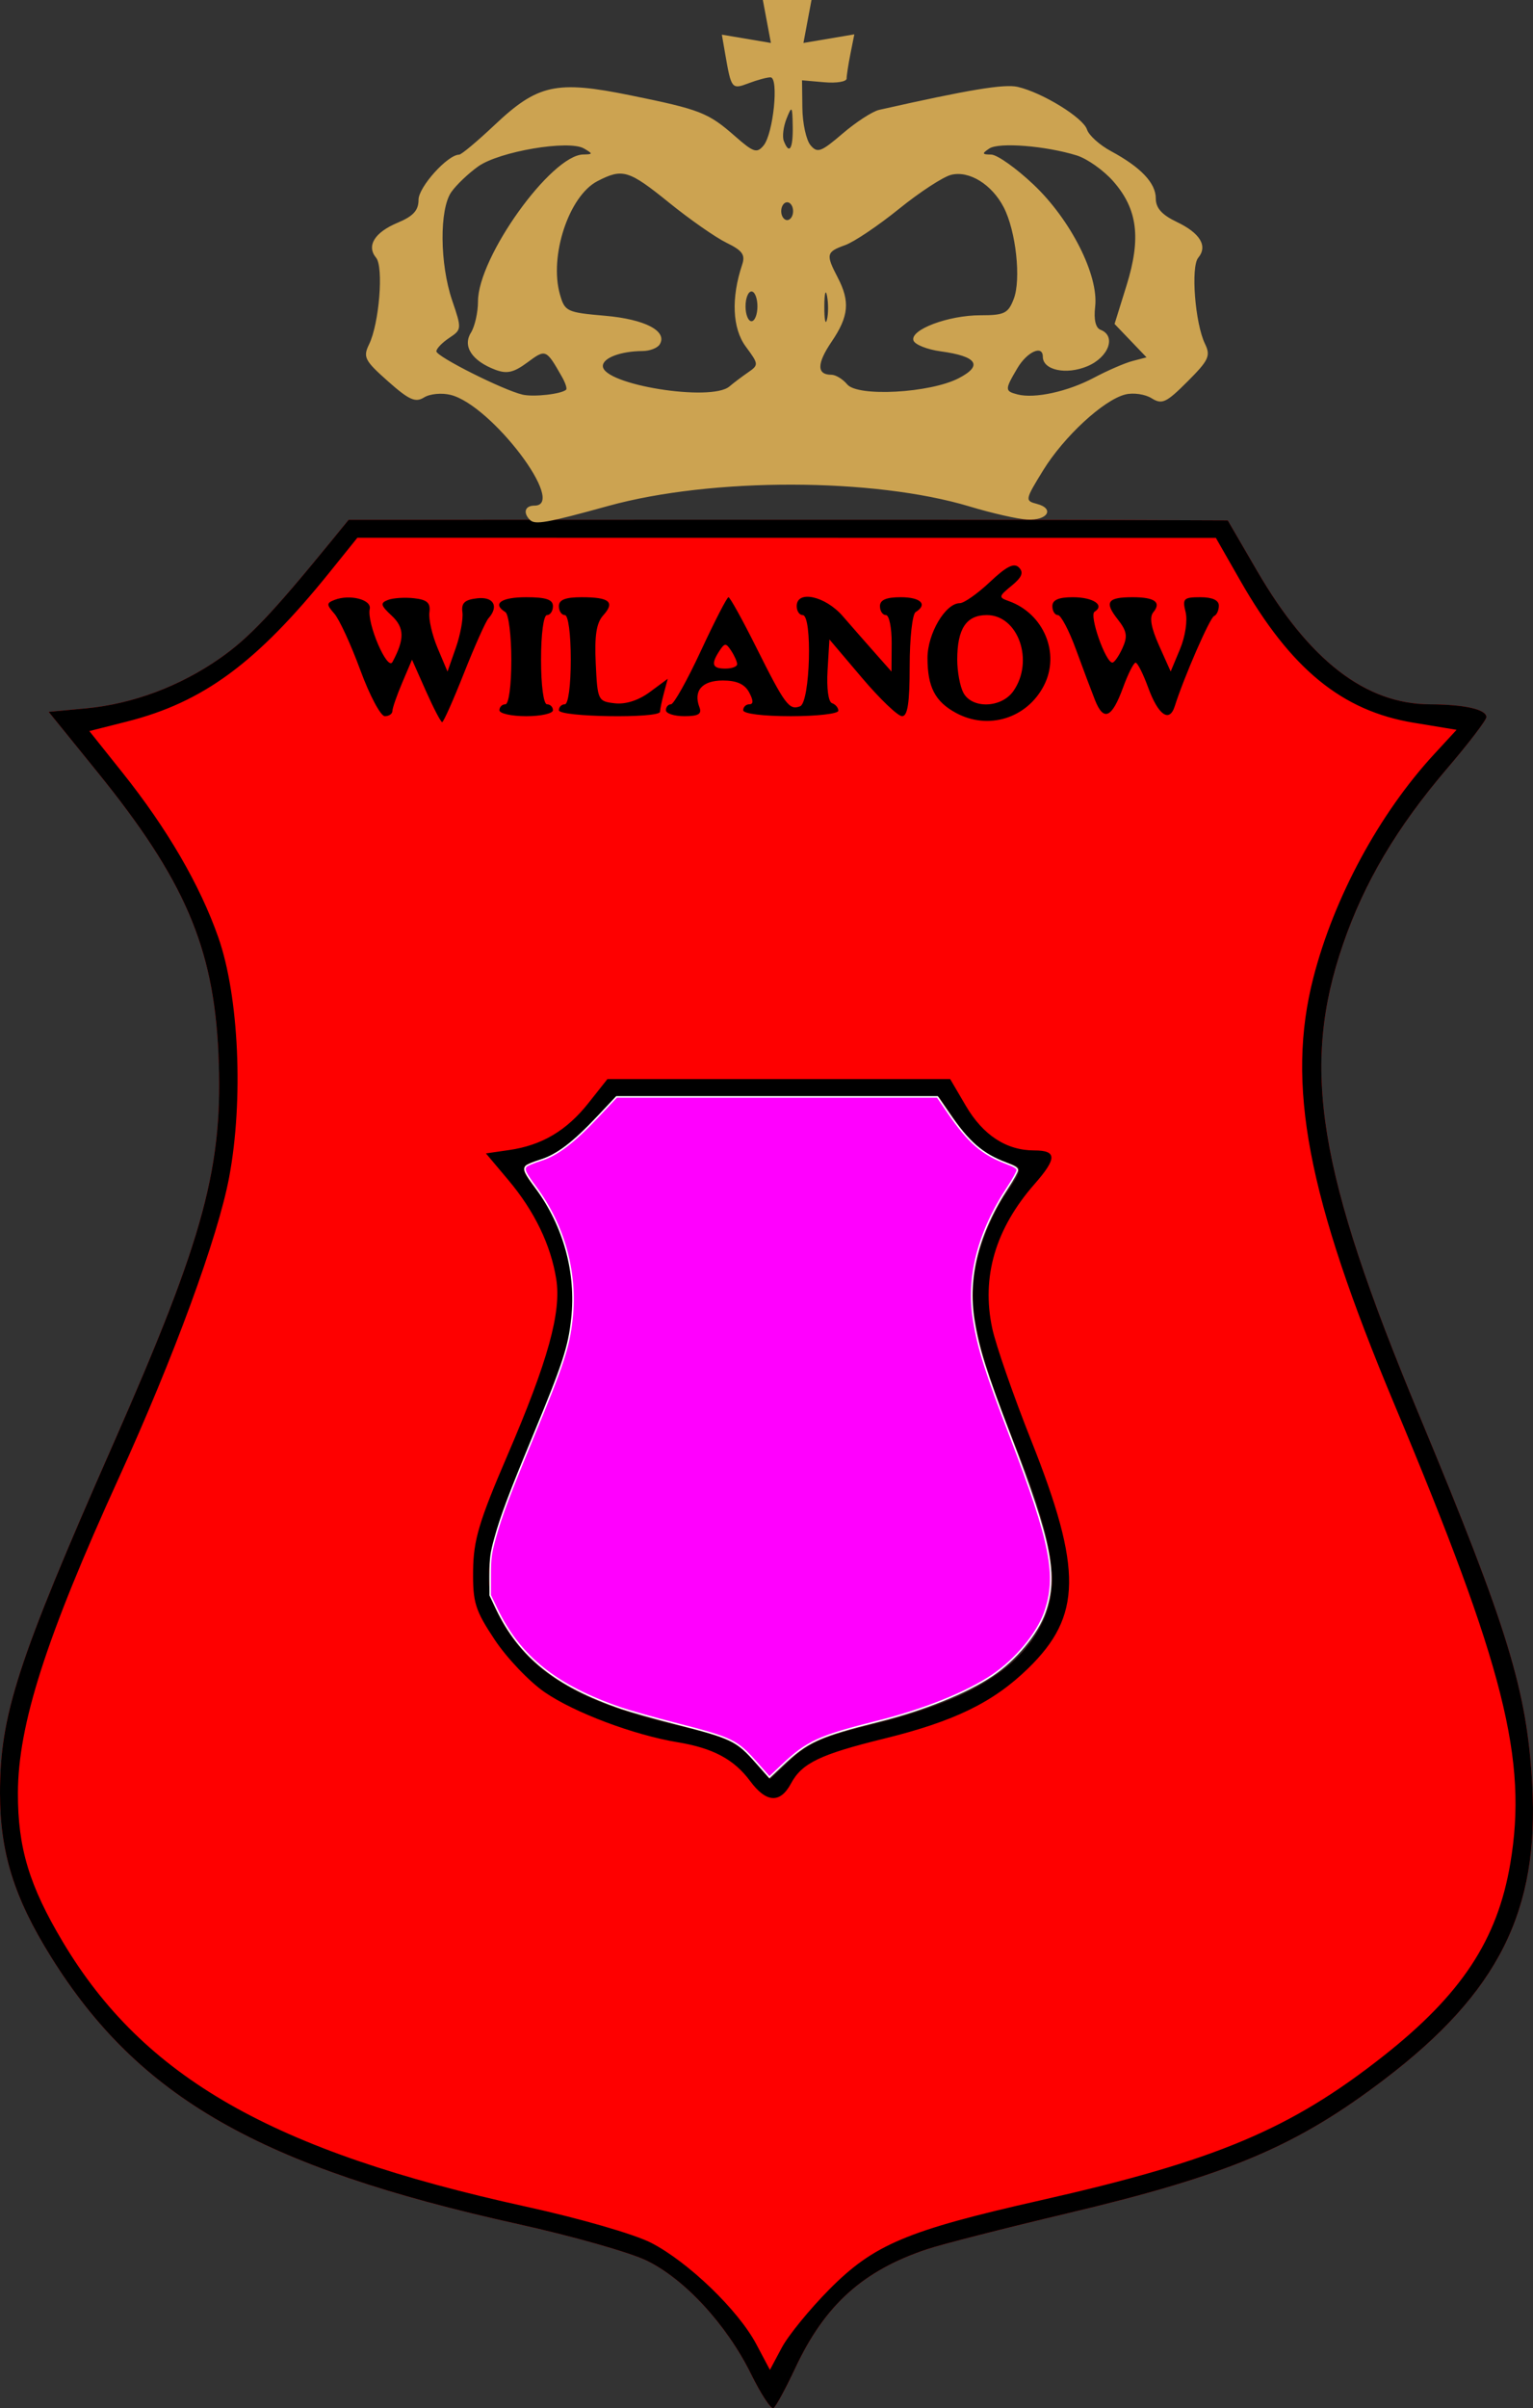
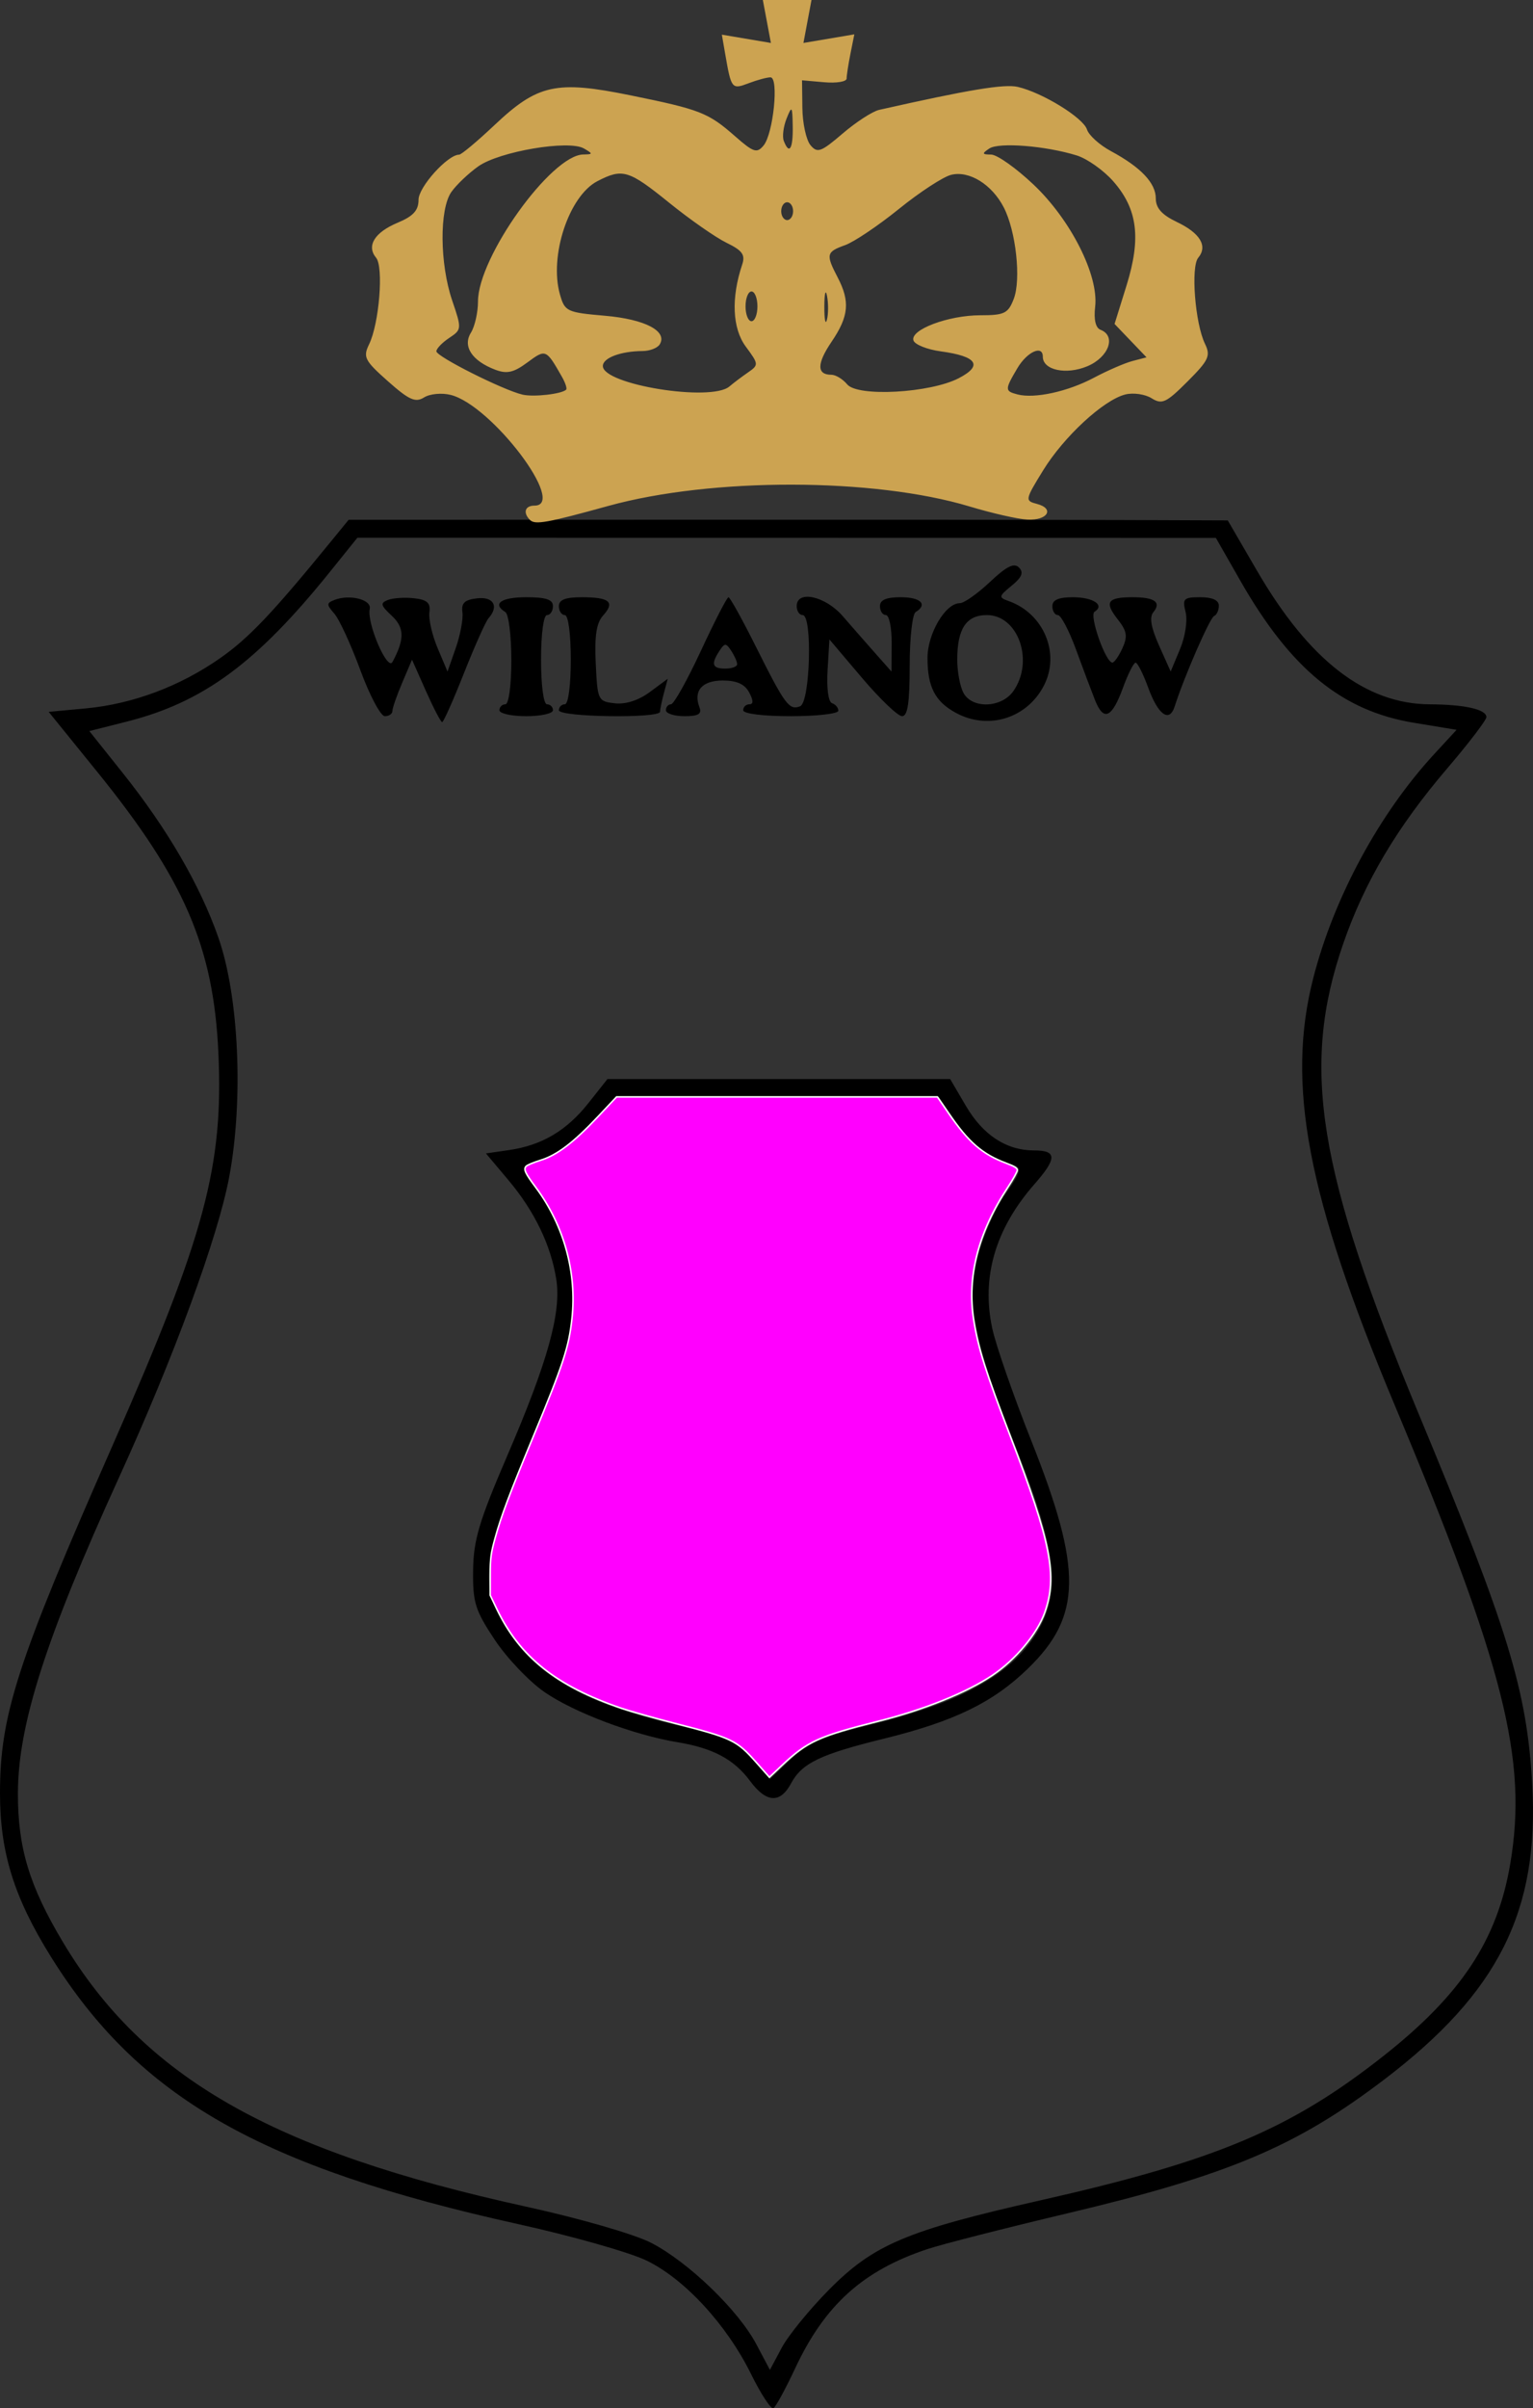
<svg xmlns="http://www.w3.org/2000/svg" xmlns:ns1="http://www.inkscape.org/namespaces/inkscape" xmlns:ns2="http://sodipodi.sourceforge.net/DTD/sodipodi-0.dtd" width="572.573mm" height="899.05mm" viewBox="0 0 572.573 899.05" version="1.1" id="svg8" ns1:version="1.0.2 (e86c870879, 2021-01-15)" ns2:docname="POL Wilanów (Warszawa) COA.svg">
  <rect x="0" y="0" width="572.573" height="899.05" fill="#333333" stroke="none" />
  <defs id="defs2" />
  <ns2:namedview id="base" pagecolor="#ffffff" bordercolor="#666666" borderopacity="1.0" ns1:pageopacity="0.0" ns1:pageshadow="2" ns1:zoom="0.086113556" ns1:cx="1809.0321" ns1:cy="2041.9049" ns1:document-units="mm" ns1:current-layer="layer1" ns1:document-rotation="0" showgrid="false" fit-margin-top="0" fit-margin-left="0" fit-margin-right="0" fit-margin-bottom="0" ns1:window-width="1350" ns1:window-height="729" ns1:window-x="0" ns1:window-y="0" ns1:window-maximized="0" />
  <g ns1:label="Warstwa 1" ns1:groupmode="layer" id="layer1" transform="translate(-229.207,-104.205)">
-     <path style="fill:#fe0000;fill-opacity:1;stroke-width:2.221" d="m 509.715,990.454 c -9.102,-18.445 -24.902,-35.569 -39.116,-42.394 -6.354,-3.051 -27.825,-9.141 -47.712,-13.534 -96.442,-21.3 -141.908,-47.285 -174.649,-99.816 -13.772,-22.096 -19.03,-38.962 -19.03,-61.042 0,-29.198 6.364,-48.843 42.135,-130.066 34.421,-78.158 41.391,-104.072 39.421,-146.563 -1.822,-39.306 -12.729,-64.562 -45.181,-104.624 l -18.193,-22.46 13.817,-1.29 c 17.552,-1.639 35.169,-8.223 50.256,-18.782 10.628,-7.438 19.449,-16.718 41.142,-43.281 l 6.813,-8.343 125.316,-0.034 c 68.924,-0.013 142.804,0.034 164.178,0.111 l 38.861,0.144 10.907,18.757 c 19.495,33.525 40.546,49.787 64.595,49.9 12.978,0.059 21.096,1.896 21.096,4.769 0,1.121 -6.59,9.749 -14.645,19.172 -18.729,21.911 -30.913,42.456 -38.87,65.54 -15.835,45.941 -9.596,84.553 28.42,175.88 33.265,79.912 40.256,102.76 42.217,137.967 2.628,47.18 -12.637,77.598 -55.201,109.997 -32.938,25.071 -58.154,35.719 -118.478,50.029 -23.206,5.505 -46.689,11.5 -52.185,13.323 -24.044,7.974 -38.35,20.845 -49.39,44.438 -3.599,7.69 -7.262,14.426 -8.141,14.969 -0.879,0.543 -4.652,-5.202 -8.385,-12.766 z m 45.947,-242.699 c 34.677,-8.559 53.71,-19.859 62.513,-37.115 7.235,-14.181 4.93,-29.824 -9.883,-67.08 -15.617,-39.276 -18.332,-53.213 -13.775,-70.707 1.847,-7.091 6.402,-17.318 10.123,-22.726 6.132,-8.913 6.39,-9.953 2.756,-11.121 -9.872,-3.174 -14.925,-6.981 -21.01,-15.824 l -6.529,-9.489 h -60.183 -60.184 l -10.682,11.141 c -6.458,6.736 -13.351,11.675 -17.433,12.491 -7.97,1.594 -8.222,2.767 -2.232,10.383 8.655,11.003 14.017,26.447 14.019,40.377 0.002,15.703 -1.832,21.832 -17.822,59.557 -13.804,32.568 -16.355,45.928 -10.948,57.323 10.495,22.116 29.054,34.126 66.355,42.938 19.797,4.677 23.563,6.333 29.371,12.911 l 6.662,7.546 7.904,-7.456 c 6.473,-6.106 12.081,-8.487 30.975,-13.15 z" id="path847" />
    <path style="fill:#000000;stroke-width:2.224;stroke-miterlimit:8;stroke-dasharray:none" d="m 509.388,769.106 c -5.981,-8.089 -13.861,-12.312 -27.026,-14.483 -16.397,-2.704 -38.63,-11.065 -49.728,-18.7 -5.724,-3.938 -14.115,-12.744 -18.646,-19.57 -7.328,-11.037 -8.221,-13.903 -8.074,-25.925 0.137,-11.307 2.229,-18.313 12.799,-42.876 15.16,-35.231 20.225,-53.505 18.25,-65.852 -2.041,-12.763 -8.136,-25.369 -17.85,-36.917 l -8.406,-9.993 8.625,-1.246 c 12.251,-1.77 21.493,-7.241 29.668,-17.563 l 7.088,-8.95 h 64.001 64.001 l 5.849,9.981 c 6.434,10.978 15.156,16.667 25.552,16.667 8.51,0 8.539,2.953 0.124,12.537 -14.633,16.666 -19.924,34.694 -15.811,53.87 1.347,6.283 7.918,25.18 14.601,41.993 19.115,48.089 18.879,65.41 -1.159,84.927 -13.08,12.741 -27.588,19.805 -54.006,26.297 -23.724,5.831 -30.533,9.115 -34.584,16.685 -4.047,7.561 -9.246,7.26 -15.268,-0.884 z m 46.274,-21.35 c 34.677,-8.559 53.709,-19.859 62.513,-37.115 7.235,-14.181 4.93,-29.824 -9.883,-67.08 -15.617,-39.276 -18.332,-53.213 -13.775,-70.707 1.847,-7.091 6.402,-17.318 10.123,-22.726 6.132,-8.913 6.39,-9.953 2.756,-11.121 -9.872,-3.174 -14.925,-6.981 -21.01,-15.824 l -6.529,-9.489 H 519.674 459.491 l -10.682,11.141 c -6.458,6.736 -13.351,11.675 -17.433,12.491 -7.97,1.594 -8.222,2.767 -2.232,10.383 8.655,11.003 14.017,26.447 14.019,40.377 0.002,15.703 -1.832,21.832 -17.822,59.557 -13.804,32.568 -16.355,45.928 -10.948,57.323 10.495,22.116 29.054,34.126 66.355,42.938 19.797,4.677 23.563,6.333 29.371,12.911 l 6.662,7.546 7.904,-7.456 c 6.473,-6.106 12.081,-8.487 30.975,-13.15 z" id="path1124" />
    <path style="opacity:0.999;fill:#ff00fe;fill-opacity:1;stroke:#ffffff;stroke-width:0.571;stroke-miterlimit:8;stroke-dasharray:none" d="m 511.802,762.279 c -7.505,-8.467 -9.002,-9.19 -30.431,-14.696 -7.768,-1.996 -16.84,-4.557 -20.159,-5.691 -24.276,-8.295 -37.854,-19.134 -46.491,-37.111 l -2.42,-5.038 0.01,-7.408 c 0.01,-6.564 0.219,-8.162 1.839,-14.026 2.248,-8.138 5.389,-16.479 14.241,-37.828 11.242,-27.11 13.283,-33.334 14.444,-44.046 1.859,-17.157 -2.952,-34.68 -13.401,-48.808 -4.089,-5.529 -4.71,-6.841 -3.772,-7.971 0.389,-0.47 2.799,-1.496 5.355,-2.281 6.202,-1.905 12.351,-6.56 21.505,-16.279 l 6.971,-7.401 h 59.917 59.917 l 4.207,6.126 c 7.455,10.853 12.553,15.27 21.509,18.634 3.027,1.137 4.131,1.826 4.131,2.579 0,0.565 -1.581,3.427 -3.513,6.361 -11.119,16.882 -15.388,33.562 -12.74,49.78 1.742,10.668 4.394,19.057 13.689,43.307 15.173,39.585 17.609,52.046 12.831,65.641 -2.807,7.985 -10.873,17.652 -19.637,23.533 -9.562,6.417 -25.482,12.821 -42.484,17.09 -22.323,5.605 -26.573,7.547 -36.009,16.454 l -4.734,4.469 z" id="path1130" />
    <path style="fill:#000000;stroke-width:2.221" d="m 509.715,990.454 c -9.102,-18.445 -24.902,-35.569 -39.116,-42.394 -6.354,-3.051 -27.825,-9.141 -47.712,-13.534 -96.442,-21.3 -141.908,-47.285 -174.649,-99.816 -13.772,-22.096 -19.03,-38.962 -19.03,-61.042 0,-29.198 6.364,-48.843 42.135,-130.066 34.421,-78.158 41.391,-104.072 39.421,-146.563 -1.822,-39.306 -12.729,-64.561 -45.181,-104.624 l -18.193,-22.46 13.817,-1.29 c 17.552,-1.639 35.169,-8.223 50.256,-18.782 10.628,-7.438 19.449,-16.718 41.142,-43.281 l 6.813,-8.343 125.316,-0.034 c 68.924,-0.013 142.804,0.034 164.178,0.111 l 38.862,0.144 10.907,18.757 c 19.495,33.525 40.546,49.788 64.595,49.9 12.978,0.059 21.096,1.896 21.096,4.769 0,1.121 -6.59,9.749 -14.645,19.172 -18.729,21.911 -30.914,42.456 -38.87,65.54 -15.835,45.941 -9.596,84.553 28.42,175.879 33.265,79.912 40.256,102.76 42.217,137.967 2.628,47.18 -12.637,77.598 -55.201,109.997 -32.938,25.071 -58.154,35.719 -118.478,50.029 -23.206,5.505 -46.689,11.5 -52.185,13.323 -24.044,7.974 -38.349,20.845 -49.39,44.438 -3.599,7.69 -7.262,14.426 -8.14,14.969 -0.879,0.543 -4.652,-5.202 -8.385,-12.766 z m 29.274,-31.625 c 16.601,-16.733 28.999,-21.956 78.833,-33.21 65.443,-14.779 93.371,-26.52 128.013,-53.82 29.195,-23.007 42.654,-43.393 47.46,-71.882 6.543,-38.791 -2.197,-73.423 -43.231,-171.31 -32.634,-77.848 -40.572,-119.659 -30.289,-159.527 7.71,-29.891 24.582,-61.09 45.037,-83.281 l 8.425,-9.141 -16.06,-2.652 c -26.757,-4.419 -45.88,-20.074 -64.659,-52.931 l -9.188,-16.076 -160.321,-0.023 -160.321,-0.023 -10.281,12.769 c -27.331,33.943 -47.293,48.648 -75.836,55.864 l -13.996,3.538 12.403,15.545 c 16.693,20.921 28.912,41.924 35.779,61.499 7.707,21.97 9.454,60.662 4.042,89.506 -4.196,22.361 -20.605,67.063 -41.165,112.143 -27.275,59.803 -37.677,92.266 -37.734,117.766 -0.044,20.43 4.237,34.605 16.815,55.646 30.235,50.58 78.272,77.999 173.019,98.755 20.093,4.402 40.355,10.258 46.634,13.478 13.831,7.093 32.556,25.118 39.299,37.828 l 5.107,9.627 4.445,-8.328 c 2.445,-4.58 10.441,-14.371 17.769,-21.758 z M 388.271,362.134 l -5.179,-11.658 -3.661,8.599 c -2.013,4.729 -3.661,9.476 -3.661,10.548 0,1.072 -1.273,1.949 -2.829,1.949 -1.556,0 -5.676,-7.745 -9.156,-17.21 -3.48,-9.466 -7.84,-18.938 -9.687,-21.05 -3.003,-3.433 -2.991,-3.981 0.112,-5.172 5.688,-2.183 13.856,-0.076 13.092,3.38 -1.162,5.25 6.6,23.345 8.498,19.812 4.574,-8.511 4.503,-12.811 -0.285,-17.272 -4.167,-3.882 -4.371,-4.748 -1.392,-5.892 1.921,-0.737 6.325,-1.016 9.787,-0.619 4.894,0.561 6.156,1.737 5.673,5.287 -0.342,2.511 1.041,8.507 3.073,13.324 l 3.695,8.758 3.089,-8.824 c 1.699,-4.853 2.814,-10.849 2.478,-13.324 -0.467,-3.447 0.819,-4.665 5.496,-5.203 6.146,-0.708 8.232,2.982 4.226,7.476 -1.034,1.16 -5.144,10.354 -9.132,20.43 -3.989,10.076 -7.659,18.32 -8.156,18.32 -0.497,0 -3.234,-5.246 -6.083,-11.658 z m 197.963,8.197 c -7.789,-4.227 -10.604,-9.675 -10.604,-20.52 0,-9.081 6.702,-20.431 12.064,-20.431 1.573,0 6.634,-3.56 11.247,-7.911 6.22,-5.866 9.027,-7.261 10.859,-5.394 1.821,1.856 1.099,3.638 -2.751,6.784 -4.862,3.973 -4.938,4.367 -1.11,5.725 13.142,4.661 19.357,19.581 13.153,31.578 -6.328,12.238 -20.796,16.715 -32.858,10.17 z m 21.47,-8.136 c 7.843,-11.197 1.84,-28.375 -9.915,-28.375 -7.672,0 -11.055,5.097 -11.055,16.655 0,4.435 1.034,9.997 2.299,12.36 3.25,6.072 14.234,5.695 18.672,-0.64 z m -191.961,7.156 c 0,-1.221 0.999,-2.221 2.221,-2.221 1.281,0 2.221,-6.988 2.221,-16.524 0,-9.088 -0.999,-17.141 -2.221,-17.896 -5.031,-3.109 -1.612,-5.552 7.772,-5.552 7.402,0 9.993,0.864 9.993,3.331 0,1.832 -0.999,3.331 -2.221,3.331 -1.283,0 -2.221,7.032 -2.221,16.655 0,9.623 0.938,16.655 2.221,16.655 1.221,0 2.221,0.999 2.221,2.221 0,1.221 -4.497,2.221 -9.993,2.221 -5.496,0 -9.993,-0.999 -9.993,-2.221 z m 22.207,0 c 0,-1.221 0.999,-2.221 2.221,-2.221 1.283,0 2.221,-7.032 2.221,-16.655 0,-9.623 -0.938,-16.655 -2.221,-16.655 -1.221,0 -2.221,-1.499 -2.221,-3.331 0,-2.382 2.426,-3.331 8.512,-3.331 10.419,0 12.546,1.796 8.035,6.781 -2.535,2.801 -3.272,7.555 -2.781,17.945 0.65,13.762 0.838,14.154 7.098,14.869 4.077,0.465 8.875,-1.074 13.111,-4.206 l 6.681,-4.94 -1.423,5.316 c -0.782,2.924 -1.436,6.066 -1.453,6.982 -0.051,2.571 -37.781,2.016 -37.781,-0.555 z m 39.972,0 c 0,-1.221 0.854,-2.221 1.899,-2.221 1.044,0 6.077,-8.994 11.184,-19.986 5.107,-10.992 9.738,-19.986 10.29,-19.986 0.552,0 5.127,8.244 10.167,18.32 10.965,21.926 12.479,23.969 16.587,22.392 3.762,-1.444 4.67,-34.051 0.948,-34.051 -1.221,0 -2.221,-1.499 -2.221,-3.331 0,-6.118 10.657,-3.806 17.193,3.73 3.368,3.884 8.843,10.129 12.166,13.879 l 6.042,6.818 0.067,-10.548 c 0.034,-5.801 -0.934,-10.548 -2.155,-10.548 -1.221,0 -2.221,-1.499 -2.221,-3.331 0,-2.326 2.344,-3.331 7.772,-3.331 7.483,0 10.176,2.693 5.552,5.552 -1.221,0.755 -2.221,9.807 -2.221,20.117 0,13.735 -0.759,18.745 -2.838,18.745 -1.561,0 -8.306,-6.449 -14.989,-14.33 l -12.151,-14.33 -0.689,11.51 c -0.403,6.74 0.287,11.835 1.665,12.295 1.295,0.431 2.354,1.701 2.354,2.82 0,1.12 -7.994,2.036 -17.765,2.036 -10.363,0 -17.765,-0.925 -17.765,-2.221 0,-1.221 1.034,-2.221 2.299,-2.221 1.559,0 1.533,-1.43 -0.076,-4.441 -1.652,-3.088 -4.65,-4.441 -9.833,-4.441 -7.741,0 -11.096,3.839 -8.735,9.993 0.967,2.52 -0.401,3.331 -5.621,3.331 -3.795,0 -6.899,-0.999 -6.899,-2.221 z m 26.614,-17.21 c -0.013,-0.916 -1.018,-3.164 -2.221,-4.997 -1.944,-2.961 -2.43,-2.961 -4.373,0 -3.278,4.993 -2.73,6.662 2.187,6.662 2.443,0 4.426,-0.75 4.407,-1.665 z m 133.648,13.408 c -1.35,-3.405 -4.557,-11.936 -7.126,-18.959 -2.569,-7.023 -5.598,-12.769 -6.732,-12.769 -1.134,0 -2.061,-1.499 -2.061,-3.331 0,-2.316 2.33,-3.331 7.641,-3.331 7.615,0 12.07,2.976 8.114,5.421 -2.085,1.289 4.098,18.939 6.65,18.983 0.72,0.01 2.416,-2.408 3.77,-5.378 2.015,-4.423 1.691,-6.379 -1.791,-10.806 -5.059,-6.431 -3.84,-8.221 5.595,-8.221 8.25,0 10.828,1.87 7.728,5.605 -1.531,1.845 -0.867,5.719 2.127,12.405 l 4.353,9.722 3.482,-8.333 c 1.975,-4.726 2.881,-10.728 2.093,-13.866 -1.257,-5.008 -0.734,-5.533 5.514,-5.533 4.475,0 6.903,1.107 6.903,3.146 0,1.73 -0.804,3.479 -1.786,3.886 -1.581,0.656 -11.227,22.773 -14.689,33.68 -1.985,6.253 -6.166,3.311 -9.918,-6.979 -1.866,-5.118 -3.979,-9.305 -4.696,-9.305 -0.717,0 -2.83,4.187 -4.696,9.305 -4.159,11.406 -7.253,12.782 -10.475,4.657 z" id="path1162" />
-     <path style="fill:#000000;stroke-width:0.874" id="path1178" d="" />
    <path style="fill:#cca351;fill-opacity:1;stroke-width:2.221" d="m 427.155,298.315 c -2.711,-2.711 -1.882,-5.354 1.678,-5.354 12.377,0 -16.012,-37.496 -31.293,-41.332 -3.336,-0.837 -7.768,-0.417 -9.944,0.941 -3.236,2.021 -5.611,0.957 -13.514,-6.057 -8.709,-7.729 -9.352,-8.992 -7.017,-13.786 3.772,-7.742 5.48,-28.841 2.615,-32.294 -3.685,-4.44 -0.587,-9.477 8.047,-13.085 5.848,-2.443 7.803,-4.595 7.803,-8.585 0,-4.749 10.885,-16.822 15.167,-16.822 0.826,0 6.759,-4.962 13.184,-11.026 16.161,-15.253 23.049,-16.767 50.704,-11.142 26.205,5.33 29.119,6.469 39.209,15.329 6.837,6.003 8.119,6.418 10.599,3.429 3.657,-4.406 5.792,-25.459 2.582,-25.459 -1.297,0 -4.958,0.988 -8.134,2.196 -6.31,2.399 -6.505,2.159 -8.739,-10.716 l -1.285,-7.409 9.159,1.547 9.159,1.547 -1.504,-8.017 -1.504,-8.017 h 9.084 9.084 l -1.504,8.017 -1.504,8.017 9.503,-1.606 9.503,-1.606 -1.438,7.19 c -0.791,3.955 -1.438,8.143 -1.438,9.307 0,1.164 -3.747,1.789 -8.327,1.388 l -8.328,-0.729 0.127,10.361 c 0.067,5.698 1.429,11.928 3.019,13.844 2.568,3.094 3.912,2.61 12.026,-4.336 5.024,-4.301 11.161,-8.276 13.636,-8.833 33.562,-7.559 46.732,-9.741 51.768,-8.575 9.216,2.134 24.459,11.514 25.854,15.91 0.685,2.157 4.702,5.784 8.927,8.059 11.173,6.017 16.771,11.911 16.771,17.658 0,3.598 2.259,6.131 7.841,8.793 8.745,4.17 11.638,8.999 8.01,13.37 -2.829,3.408 -1.176,24.503 2.517,32.109 2.187,4.506 1.436,6.128 -6.527,14.092 -7.943,7.943 -9.518,8.675 -13.415,6.241 -2.429,-1.517 -6.842,-2.149 -9.807,-1.405 -8.13,2.041 -22.936,15.712 -30.725,28.37 -6.734,10.945 -6.8,11.3 -2.307,12.475 6.736,1.761 4.024,6.253 -3.541,5.864 -3.548,-0.182 -13.223,-2.375 -21.501,-4.873 -35.809,-10.805 -96.365,-10.907 -135.031,-0.227 -22.941,6.337 -27.356,7.127 -29.25,5.233 z m 13.512,-48.647 c 0.407,-0.407 -0.307,-2.574 -1.587,-4.816 -5.917,-10.368 -6.031,-10.416 -12.893,-5.342 -5.136,3.797 -7.661,4.367 -12.013,2.713 -8.683,-3.301 -12.253,-8.731 -9.08,-13.811 1.453,-2.327 2.642,-7.582 2.642,-11.679 0,-16.516 27.337,-54.655 39.322,-54.858 3.649,-0.059 3.671,-0.248 0.265,-2.236 -5.665,-3.306 -31.658,1.099 -39.518,6.696 -3.658,2.605 -8.168,6.901 -10.021,9.548 -4.503,6.43 -4.346,26.818 0.311,40.489 3.614,10.607 3.593,10.867 -1.11,13.99 -2.636,1.75 -4.793,3.997 -4.793,4.993 0,1.963 24.957,14.499 32.2,16.175 4.174,0.965 14.645,-0.233 16.275,-1.863 z m 197.137,-4.459 c 5.032,-2.675 11.507,-5.481 14.389,-6.235 l 5.241,-1.37 -5.969,-6.231 -5.969,-6.231 4.472,-14.369 c 5.508,-17.696 4.126,-28.537 -4.957,-38.882 -3.601,-4.101 -9.745,-8.448 -13.654,-9.66 -11.603,-3.596 -29.065,-4.979 -32.644,-2.585 -2.837,1.898 -2.735,2.233 0.688,2.262 2.21,0.013 9.331,5.058 15.824,11.199 13.93,13.175 24.389,33.894 23.021,45.608 -0.557,4.777 0.169,7.9 2.002,8.604 5.985,2.297 3.093,10.263 -4.945,13.622 -7.914,3.307 -16.604,1.437 -16.604,-3.573 0,-4.515 -5.873,-1.856 -9.514,4.307 -4.728,8.003 -4.724,8.532 0.076,9.779 6.377,1.656 18.793,-1.06 28.542,-6.244 z m -136.15,3.264 c 1.475,-1.263 4.577,-3.605 6.892,-5.204 4.097,-2.829 4.076,-3.089 -0.797,-9.68 -5.024,-6.795 -5.515,-18.144 -1.327,-30.644 1.212,-3.616 0.044,-5.235 -5.837,-8.09 -4.044,-1.963 -13.664,-8.672 -21.378,-14.91 -15.213,-12.3 -17.452,-12.976 -26.867,-8.108 -10.641,5.503 -18.073,27.961 -13.995,42.29 1.811,6.364 2.565,6.72 16.84,7.959 14.965,1.299 23.47,5.758 20.414,10.704 -0.828,1.339 -3.694,2.447 -6.37,2.464 -8.198,0.05 -14.858,2.559 -14.858,5.595 0,6.959 40.442,13.479 47.283,7.623 z m 85.657,-3.086 c 9.133,-4.74 6.841,-8.165 -6.692,-10.007 -5.116,-0.696 -9.72,-2.529 -10.233,-4.073 -1.33,-4.009 13.005,-9.406 24.981,-9.406 8.989,0 10.382,-0.682 12.471,-6.107 2.805,-7.285 0.828,-25.356 -3.741,-34.191 -4.436,-8.578 -12.929,-13.815 -19.664,-12.124 -2.987,0.749 -11.738,6.467 -19.447,12.704 -7.709,6.238 -16.765,12.328 -20.123,13.533 -7.058,2.533 -7.272,3.457 -2.789,12.052 4.686,8.984 4.167,14.522 -2.244,23.969 -5.585,8.23 -5.62,12.371 -0.104,12.371 1.61,0 4.269,1.616 5.909,3.592 3.934,4.74 30.98,3.239 41.676,-2.312 z M 538.106,214.708 c -0.531,-2.762 -0.986,-1.025 -1.011,3.86 -0.023,4.886 0.41,7.146 0.966,5.022 0.556,-2.123 0.576,-6.12 0.044,-8.883 z m -25.998,3.86 c 0,-3.053 -0.999,-5.552 -2.221,-5.552 -1.221,0 -2.221,2.498 -2.221,5.552 0,3.054 0.999,5.552 2.221,5.552 1.221,0 2.221,-2.498 2.221,-5.552 z m 13.324,-35.53 c 0,-1.832 -0.999,-3.331 -2.221,-3.331 -1.221,0 -2.221,1.499 -2.221,3.331 0,1.832 0.999,3.331 2.221,3.331 1.221,0 2.221,-1.499 2.221,-3.331 z m -0.141,-31.644 c -0.13,-7.67 -0.311,-7.901 -2.301,-2.921 -1.188,2.974 -1.656,6.721 -1.039,8.327 2.05,5.341 3.483,3.021 3.34,-5.407 z" id="path1194" />
  </g>
</svg>